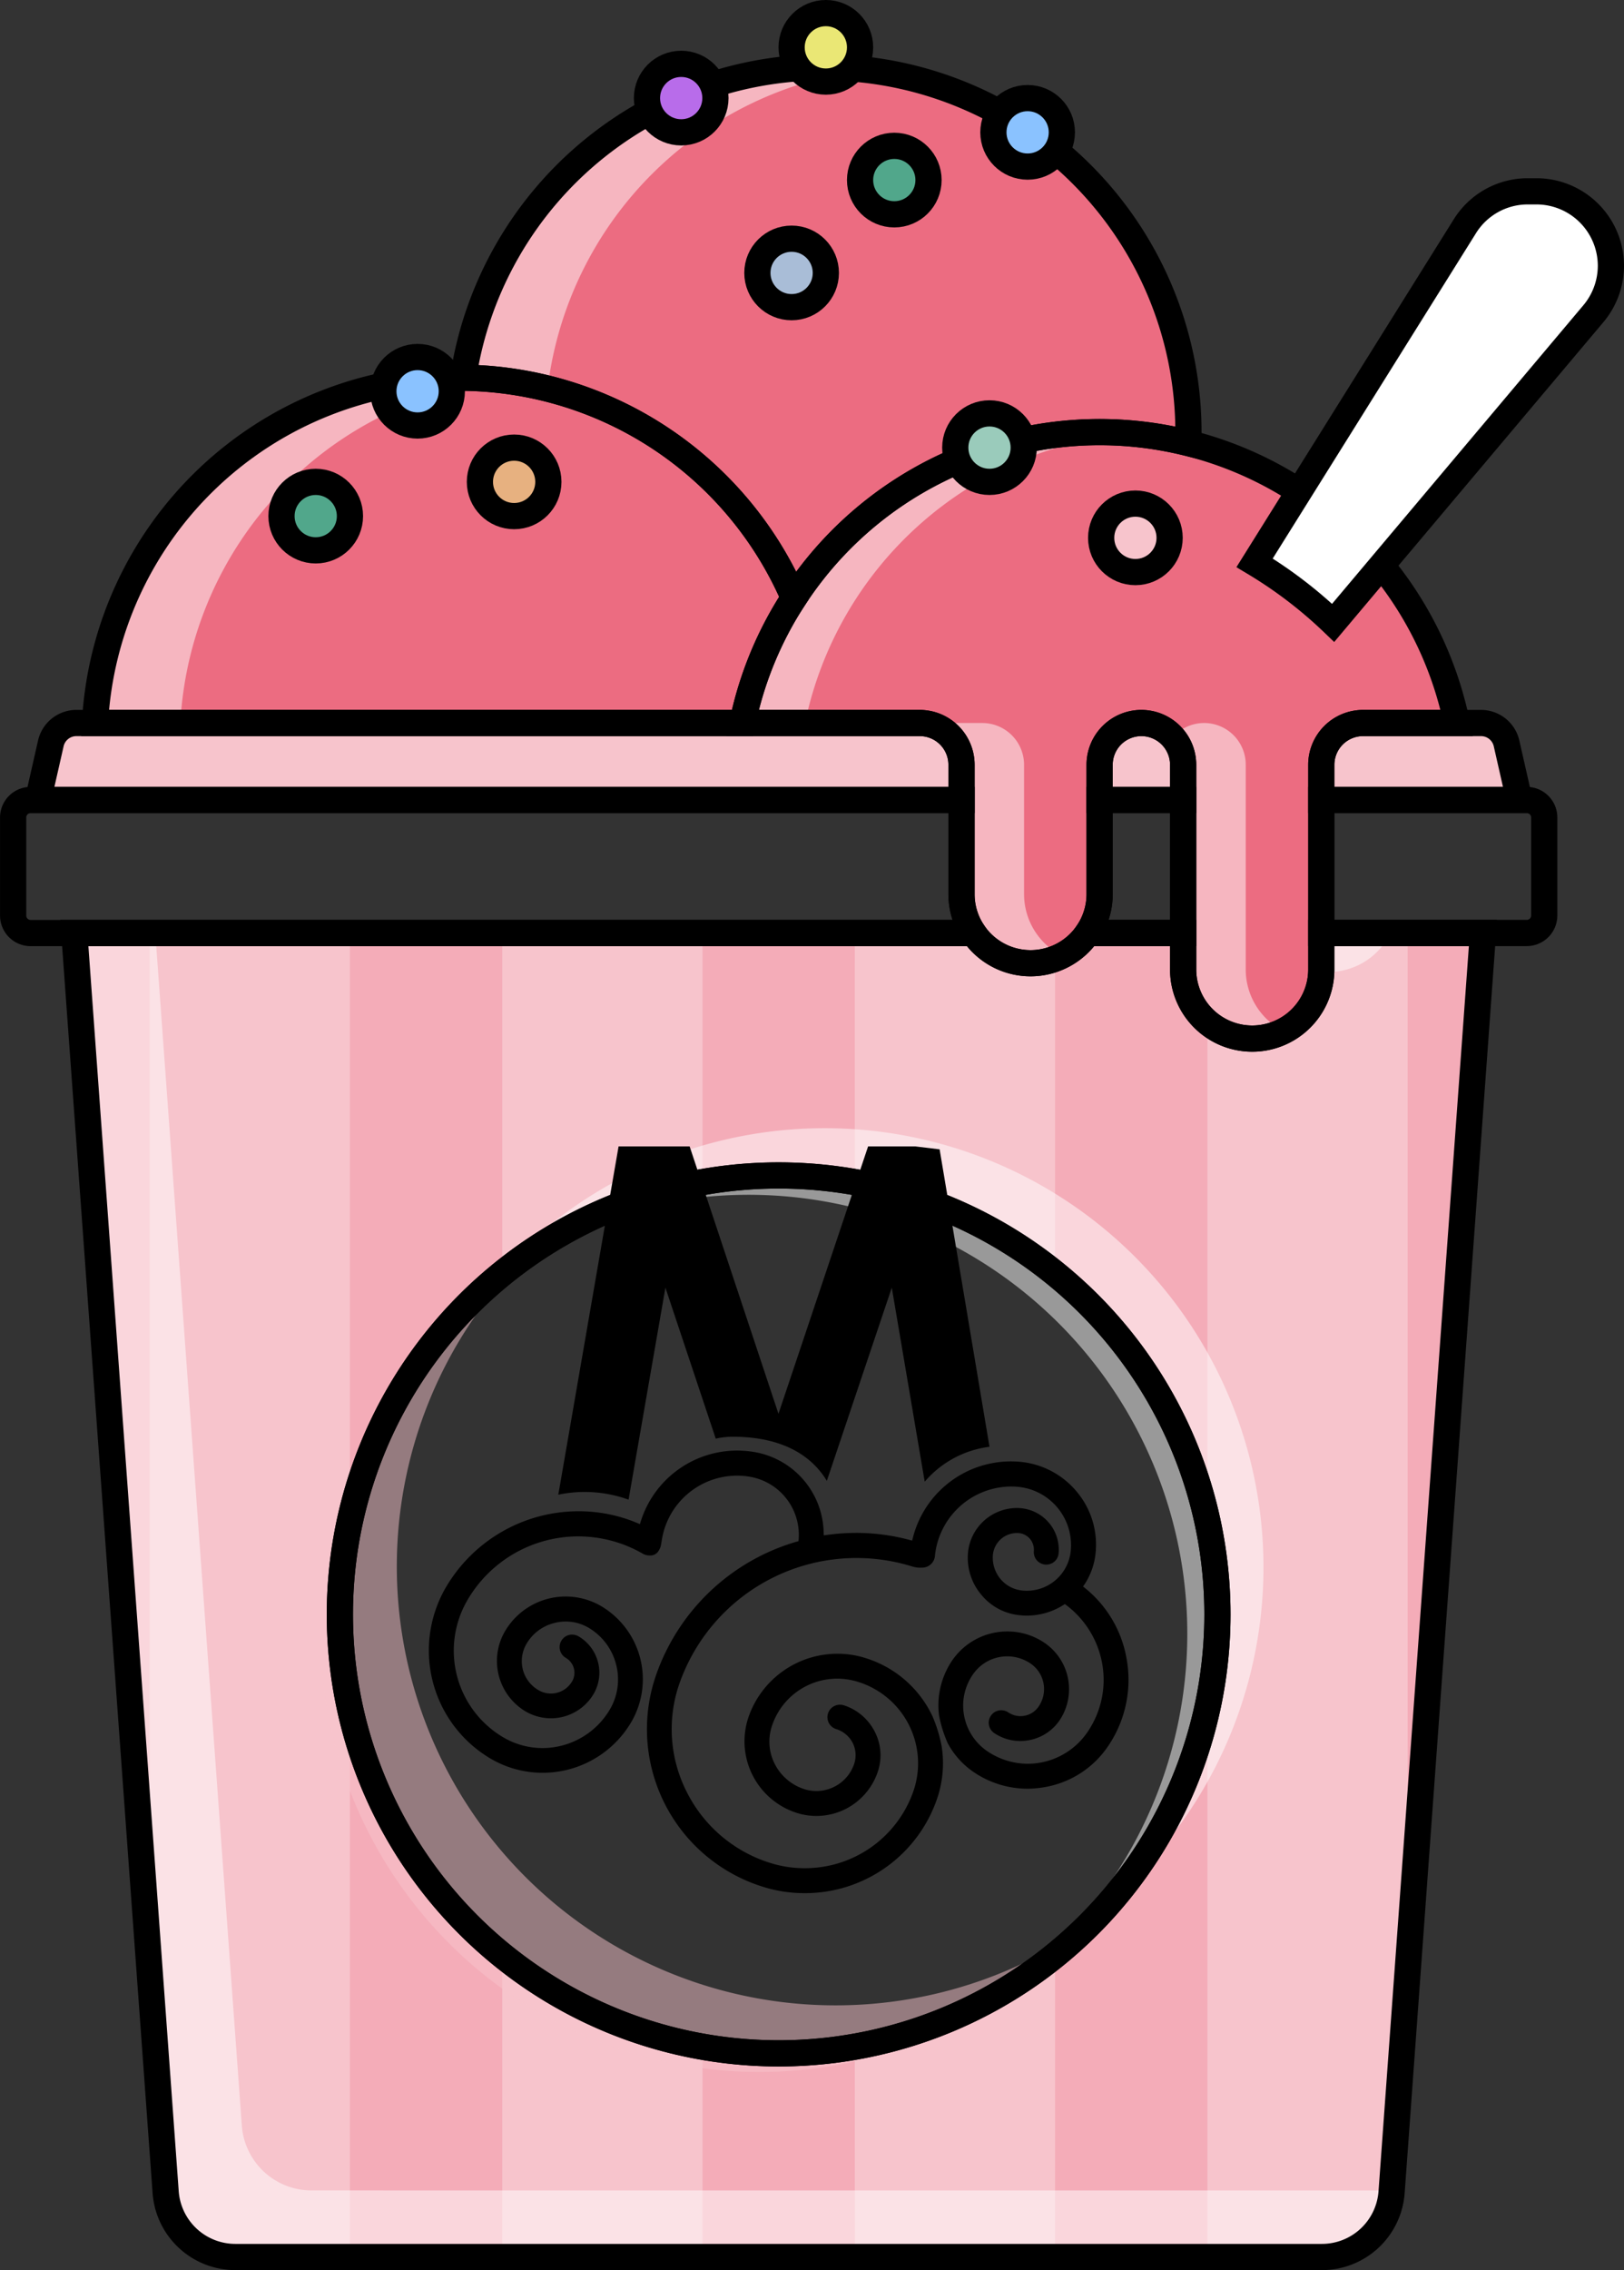
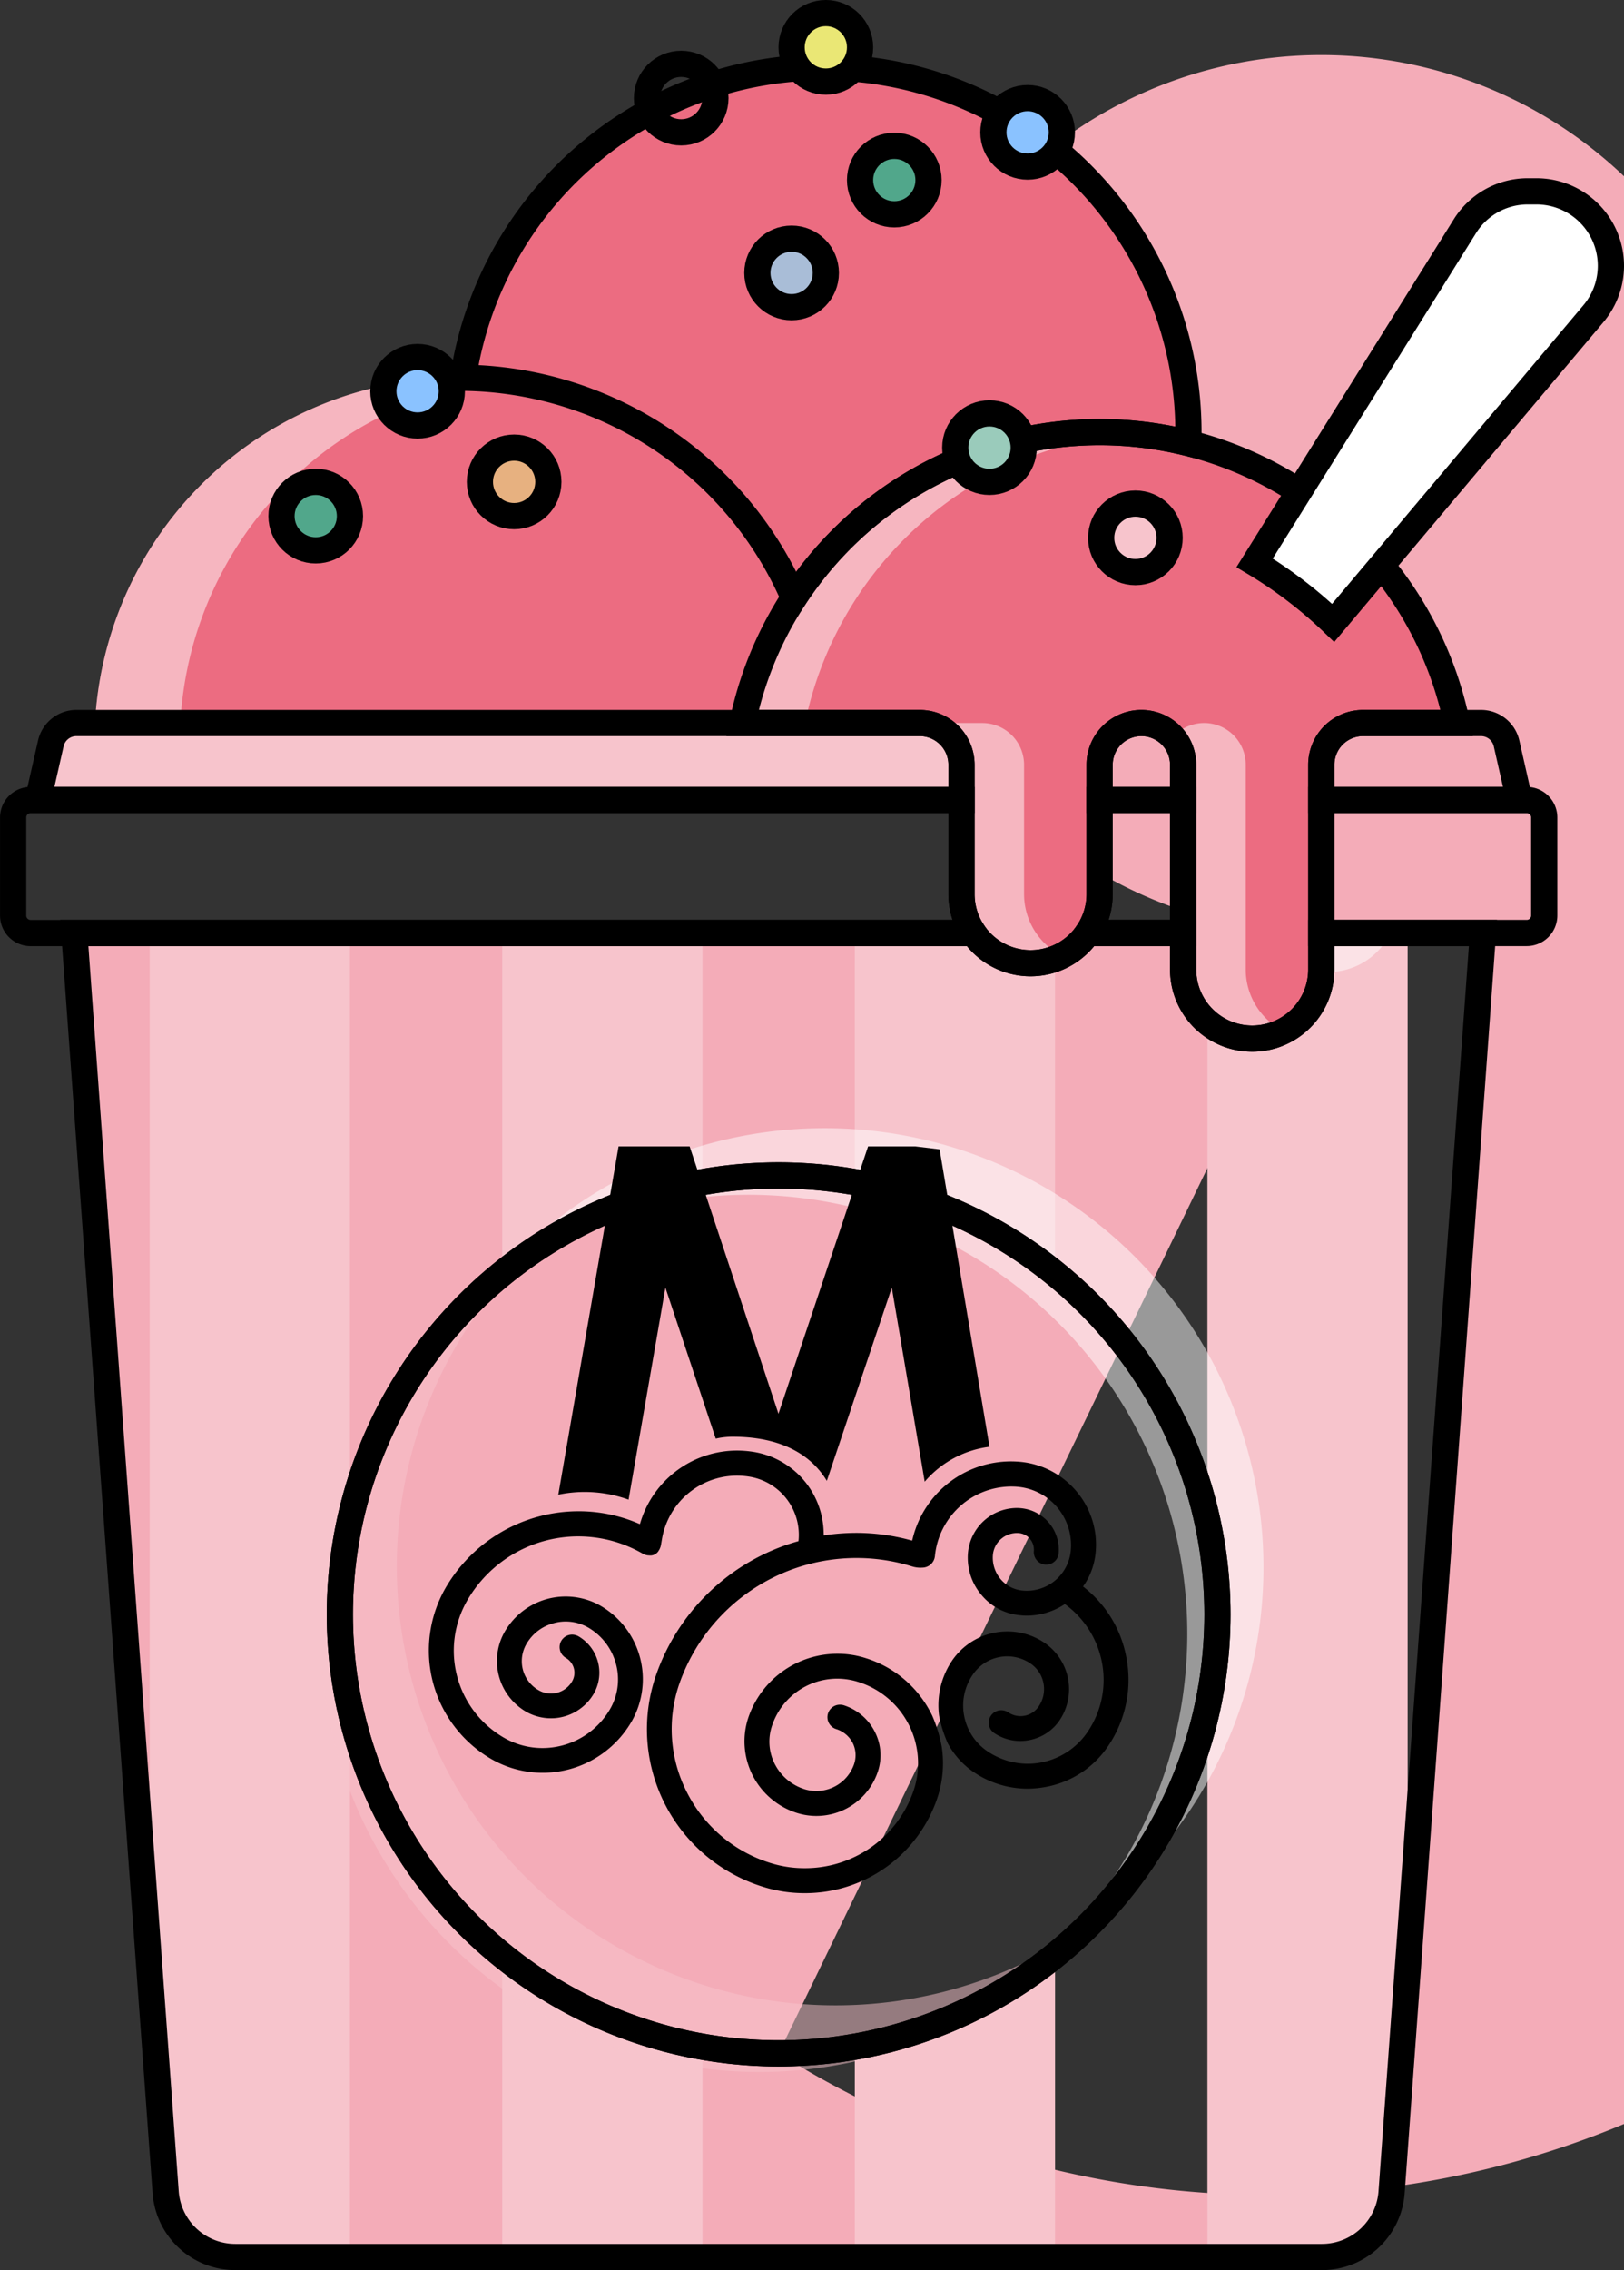
<svg xmlns="http://www.w3.org/2000/svg" width="139.251" height="194.572" viewBox="0 0 139.251 194.572">
  <rect x="0" y="0" width="139.251" height="194.572" fill="#333333" stroke="none" />
  <g id="Group_844" data-name="Group 844" transform="translate(-5612.652 -4206.88)">
    <g id="Group_833" data-name="Group 833">
      <path id="Path_389" data-name="Path 389" d="M5695.1,4272.431a3.581,3.581,0,0,0-3.581-3.581H5619.2a2.246,2.246,0,0,0-2.191,1.75l-1.1,4.847H5695.1Z" fill="#f7c4cc" />
      <path id="Path_390" data-name="Path 390" d="M5737.567,4268.85h-8.039a3.581,3.581,0,0,0-3.581,3.581v3.016h16.986l-1.1-4.847a2.246,2.246,0,0,0-2.191-1.75Z" fill="#f7c4cc" />
      <path id="Path_391" data-name="Path 391" d="M5714.1,4275.447v-3.016a3.581,3.581,0,0,0-7.162,0v3.016Z" fill="#f7c4cc" />
    </g>
-     <path id="Path_392" data-name="Path 392" d="M5725.947,4286.847v3.129a5.922,5.922,0,0,1-11.845,0v-3.129h-8.189a5.922,5.922,0,0,1-9.791,0h-77.1l7.834,107.923a5.993,5.993,0,0,0,5.976,5.558H5726a5.992,5.992,0,0,0,5.975-5.558l7.835-107.923Zm-46.528,96.028a37.624,37.624,0,1,1,37.623-37.624A37.624,37.624,0,0,1,5679.419,4382.875Z" fill="#f4acb8" />
+     <path id="Path_392" data-name="Path 392" d="M5725.947,4286.847v3.129a5.922,5.922,0,0,1-11.845,0v-3.129h-8.189a5.922,5.922,0,0,1-9.791,0h-77.1l7.834,107.923a5.993,5.993,0,0,0,5.976,5.558H5726a5.992,5.992,0,0,0,5.975-5.558l7.835-107.923Za37.624,37.624,0,1,1,37.623-37.624A37.624,37.624,0,0,1,5679.419,4382.875Z" fill="#f4acb8" />
    <g id="Group_834" data-name="Group 834">
      <path id="Path_393" data-name="Path 393" d="M5641.795,4345.251a37.676,37.676,0,0,1,.864-8.01v-50.394h-17.171v89.042l1.37,18.881a5.993,5.993,0,0,0,5.976,5.558h9.825v-47.066A37.7,37.7,0,0,1,5641.795,4345.251Z" fill="#f7c4cc" />
      <path id="Path_394" data-name="Path 394" d="M5672.889,4308.2v-21.357h-17.171v29.191A37.46,37.46,0,0,1,5672.889,4308.2Z" fill="#f7c4cc" />
      <path id="Path_395" data-name="Path 395" d="M5703.119,4316.038v-26.989a5.912,5.912,0,0,1-7-2.2h-10.173V4308.2A37.457,37.457,0,0,1,5703.119,4316.038Z" fill="#f7c4cc" />
      <path id="Path_396" data-name="Path 396" d="M5731.979,4394.77l1.371-18.882v-89.041h-7.4v3.129a5.918,5.918,0,0,1-9.768,4.5v42.766a37.618,37.618,0,0,1,0,16.021v47.066H5726A5.992,5.992,0,0,0,5731.979,4394.77Z" fill="#f7c4cc" />
      <path id="Path_397" data-name="Path 397" d="M5655.718,4374.465v25.863h17.171V4382.3A37.448,37.448,0,0,1,5655.718,4374.465Z" fill="#f7c4cc" />
      <path id="Path_398" data-name="Path 398" d="M5685.949,4382.3v18.03h17.17v-25.863A37.445,37.445,0,0,1,5685.949,4382.3Z" fill="#f7c4cc" />
    </g>
    <g id="Group_835" data-name="Group 835" opacity="0.5">
      <path id="Path_399" data-name="Path 399" d="M5720.989,4341.2a37.624,37.624,0,0,0-65.489-25.279,37.621,37.621,0,0,1,49.2,56.263A37.573,37.573,0,0,0,5720.989,4341.2Z" fill="#fff" />
      <path id="Path_400" data-name="Path 400" d="M5726.554,4290.193a5.918,5.918,0,0,0,5.327-3.346h-5.934v3.129c0,.062-.007.123-.009.184A5.984,5.984,0,0,0,5726.554,4290.193Z" fill="#fff" />
-       <path id="Path_401" data-name="Path 401" d="M5639.364,4394.622a5.992,5.992,0,0,1-5.976-5.558l-7.42-102.217h-6.944l7.834,107.923a5.993,5.993,0,0,0,5.976,5.558H5726a5.992,5.992,0,0,0,5.975-5.558l.011-.148Z" fill="#fff" />
      <path id="Path_402" data-name="Path 402" d="M5640.144,4346.845a37.624,37.624,0,0,0,65.49,25.279,37.621,37.621,0,0,1-49.2-56.263A37.574,37.574,0,0,0,5640.144,4346.845Z" fill="#f7c4cc" />
    </g>
    <g id="Group_836" data-name="Group 836">
      <path id="Path_403" data-name="Path 403" d="M5680.732,4258.135a31.269,31.269,0,0,1,33.8-13.282c.01-.312.024-.622.024-.936a31.271,31.271,0,0,0-62.192-4.659A31.267,31.267,0,0,1,5680.732,4258.135Z" fill="#ec6c81" />
    </g>
    <path id="Path_404" data-name="Path 404" d="M5737.567,4268.85a31.276,31.276,0,0,0-61.253,0h15.2a3.581,3.581,0,0,1,3.581,3.581v11.083a5.923,5.923,0,0,0,5.922,5.923h0a5.923,5.923,0,0,0,5.923-5.923v-11.083a3.581,3.581,0,0,1,3.581-3.581h0a3.581,3.581,0,0,1,3.581,3.581v17.545a5.922,5.922,0,0,0,5.923,5.922h0a5.922,5.922,0,0,0,5.922-5.922v-17.545a3.581,3.581,0,0,1,3.581-3.581Z" fill="#ec6c81" />
    <path id="Path_405" data-name="Path 405" d="M5652.021,4239.251a31.27,31.27,0,0,0-31.224,29.6h55.517a31.072,31.072,0,0,1,4.418-10.715A31.269,31.269,0,0,0,5652.021,4239.251Z" fill="#ec6c81" />
    <g id="Group_839" data-name="Group 839" opacity="0.5">
      <path id="Path_406" data-name="Path 406" d="M5655.708,4239.468a31.692,31.692,0,0,0-3.687-.217,31.27,31.27,0,0,0-31.224,29.6h7.318A31.272,31.272,0,0,1,5655.708,4239.468Z" fill="#fff" />
      <g id="Group_837" data-name="Group 837">
        <path id="Path_407" data-name="Path 407" d="M5709.623,4244.032c-.884-.075-1.779-.115-2.683-.115a31.279,31.279,0,0,0-30.626,24.933h5.366A31.287,31.287,0,0,1,5709.623,4244.032Z" fill="#fff" />
        <path id="Path_408" data-name="Path 408" d="M5700.461,4283.514v-11.083a3.581,3.581,0,0,0-3.581-3.581h-5.366a3.581,3.581,0,0,1,3.581,3.581v11.083a5.914,5.914,0,0,0,8.606,5.275A5.917,5.917,0,0,1,5700.461,4283.514Z" fill="#fff" />
        <path id="Path_409" data-name="Path 409" d="M5719.468,4289.976v-17.545a3.567,3.567,0,0,0-6.264-2.349,3.553,3.553,0,0,1,.9,2.349v17.545a5.916,5.916,0,0,0,8.606,5.275A5.918,5.918,0,0,1,5719.468,4289.976Z" fill="#fff" />
      </g>
      <g id="Group_838" data-name="Group 838">
-         <path id="Path_410" data-name="Path 410" d="M5659.731,4239.258a31.28,31.28,0,0,1,27.24-26.388,31.219,31.219,0,0,0-34.6,26.388" fill="#fff" />
-       </g>
+         </g>
    </g>
    <circle id="Ellipse_355" data-name="Ellipse 355" cx="2.935" cy="2.935" r="2.935" transform="translate(5636.789 4248.181)" fill="#51a78b" />
    <g id="Group_843" data-name="Group 843">
      <circle id="Ellipse_356" data-name="Ellipse 356" cx="37.623" cy="37.623" r="37.623" transform="translate(5641.795 4307.628)" fill="none" stroke="#000" stroke-miterlimit="10" stroke-width="2.245" />
      <g id="Group_840" data-name="Group 840">
        <path id="Path_411" data-name="Path 411" d="M5680.732,4258.135a31.269,31.269,0,0,1,33.8-13.282c.01-.312.024-.622.024-.936a31.271,31.271,0,0,0-62.192-4.659A31.267,31.267,0,0,1,5680.732,4258.135Z" fill="none" stroke="#000" stroke-miterlimit="10" stroke-width="2.247" />
      </g>
      <g id="Group_841" data-name="Group 841">
        <path id="Path_412" data-name="Path 412" d="M5695.1,4272.431a3.581,3.581,0,0,0-3.581-3.581H5619.2a2.246,2.246,0,0,0-2.191,1.75l-1.1,4.847H5695.1Z" fill="none" stroke="#000" stroke-miterlimit="10" stroke-width="2.247" />
        <path id="Path_413" data-name="Path 413" d="M5737.567,4268.85h-8.039a3.581,3.581,0,0,0-3.581,3.581v3.016h16.986l-1.1-4.847a2.246,2.246,0,0,0-2.191-1.75Z" fill="none" stroke="#000" stroke-miterlimit="10" stroke-width="2.247" />
        <path id="Path_414" data-name="Path 414" d="M5714.1,4275.447v-3.016a3.581,3.581,0,0,0-7.162,0v3.016Z" fill="none" stroke="#000" stroke-miterlimit="10" stroke-width="2.247" />
      </g>
      <g id="Group_842" data-name="Group 842">
        <path id="Path_415" data-name="Path 415" d="M5695.1,4283.514v-8.067h-79.821a1.5,1.5,0,0,0-1.5,1.5v8.405a1.5,1.5,0,0,0,1.5,1.5h80.848A5.9,5.9,0,0,1,5695.1,4283.514Z" fill="none" stroke="#000" stroke-miterlimit="10" stroke-width="2.247" />
        <path id="Path_416" data-name="Path 416" d="M5714.1,4286.847v-11.4h-7.162v8.067a5.9,5.9,0,0,1-1.027,3.333Z" fill="none" stroke="#000" stroke-miterlimit="10" stroke-width="2.247" />
        <path id="Path_417" data-name="Path 417" d="M5743.563,4275.447h-17.616v11.4h17.616a1.5,1.5,0,0,0,1.5-1.5v-8.405A1.5,1.5,0,0,0,5743.563,4275.447Z" fill="none" stroke="#000" stroke-miterlimit="10" stroke-width="2.247" />
      </g>
      <path id="Path_418" data-name="Path 418" d="M5737.567,4268.85a31.276,31.276,0,0,0-61.253,0h15.2a3.581,3.581,0,0,1,3.581,3.581v11.083a5.923,5.923,0,0,0,5.922,5.923h0a5.923,5.923,0,0,0,5.923-5.923v-11.083a3.581,3.581,0,0,1,3.581-3.581h0a3.581,3.581,0,0,1,3.581,3.581v17.545a5.922,5.922,0,0,0,5.923,5.922h0a5.922,5.922,0,0,0,5.922-5.922v-17.545a3.581,3.581,0,0,1,3.581-3.581Z" fill="none" stroke="#000" stroke-miterlimit="10" stroke-width="2.247" />
      <g id="Group_13" data-name="Group 13">
        <path id="Path_33" data-name="Path 33" d="M5709.218,4348.863a9.943,9.943,0,0,0-3.508-5.852l-.191-.153.138-.2a5.948,5.948,0,0,0,.945-2.743,7.056,7.056,0,0,0-1.65-5.215,7.16,7.16,0,0,0-4.853-2.53c-.263-.022-.519-.033-.778-.033a8.675,8.675,0,0,0-8.389,6.526l-.068.264-.256-.069a17.741,17.741,0,0,0-4.556-.594,18.721,18.721,0,0,0-2.469.172l-.295.043-.013-.3a7.148,7.148,0,0,0-5.946-6.846,9.186,9.186,0,0,0-1.481-.125,8.67,8.67,0,0,0-8.24,6.025l-.088.28-.27-.114a12.972,12.972,0,0,0-4.981-.99,13.191,13.191,0,0,0-11.406,6.56,10.759,10.759,0,0,0,3.906,14.672,8.814,8.814,0,0,0,12.034-3.2,7.287,7.287,0,0,0-2.641-9.923,6.034,6.034,0,0,0-3.011-.8,6.025,6.025,0,0,0-5.206,2.99,5.038,5.038,0,0,0,1.809,6.879,4.335,4.335,0,0,0,2.139.567,4.249,4.249,0,0,0,3.668-2.1,3.616,3.616,0,0,0-1.318-4.933,1.145,1.145,0,0,0-.533-.139,1.07,1.07,0,0,0-.532,2,1.469,1.469,0,0,1,.534,2,2.1,2.1,0,0,1-2.873.768,2.865,2.865,0,0,1-1.352-1.759,2.928,2.928,0,0,1,.3-2.2,3.816,3.816,0,0,1,2.362-1.794,3.763,3.763,0,0,1,1.006-.137,3.884,3.884,0,0,1,1.948.524,5.126,5.126,0,0,1,2.367,3.117,5.074,5.074,0,0,1-.519,3.887,6.715,6.715,0,0,1-5.778,3.318,6.624,6.624,0,0,1-3.334-.9,8.62,8.62,0,0,1-3.121-11.757,11,11,0,0,1,9.511-5.485,11.061,11.061,0,0,1,5.547,1.487,1.083,1.083,0,0,0,.536.145.823.823,0,0,0,.825-.416,1.342,1.342,0,0,0,.2-.538l.074-.432a6.531,6.531,0,0,1,7.558-5.355,5.053,5.053,0,0,1,4.167,5.33l-.017.187-.178.05a18.118,18.118,0,0,0-12.059,11.5,14.147,14.147,0,0,0,9.144,18.06,11.844,11.844,0,0,0,3.574.561h.027a11.971,11.971,0,0,0,11.374-8.09,9.4,9.4,0,0,0,.4-4.466,12.338,12.338,0,0,0-.817-2.663l-.086-.171a9.415,9.415,0,0,0-5.606-4.751,7.85,7.85,0,0,0-2.413-.378,8.061,8.061,0,0,0-7.648,5.434,6.441,6.441,0,0,0,4.155,8.21,5.551,5.551,0,0,0,6.918-3.488,4.4,4.4,0,0,0-.245-3.478,4.525,4.525,0,0,0-2.656-2.263,1.138,1.138,0,0,0-.322-.048,1.069,1.069,0,0,0-.337,2.087,2.4,2.4,0,0,1,1.427,1.193,2.375,2.375,0,0,1,.114,1.819,3.424,3.424,0,0,1-4.247,2.144,4.341,4.341,0,0,1-2.559-2.173,4.217,4.217,0,0,1-.216-3.309,5.894,5.894,0,0,1,7.374-3.715,7.311,7.311,0,0,1,4.747,9.331,9.837,9.837,0,0,1-9.346,6.635,9.683,9.683,0,0,1-2.96-.457,12,12,0,0,1-7.133-6.064,11.868,11.868,0,0,1-.646-9.277,16.093,16.093,0,0,1,19.97-10.063,2.413,2.413,0,0,0,.866.1,1.094,1.094,0,0,0,1.081-.983,6.6,6.6,0,0,1,6.53-5.969c.184,0,.374.006.561.023a5.019,5.019,0,0,1,4.562,5.437,3.784,3.784,0,0,1-4.115,3.458,2.8,2.8,0,0,1-1.917-.995,2.857,2.857,0,0,1-.649-2.062,2.069,2.069,0,0,1,2.206-1.87,1.414,1.414,0,0,1,.977.5,1.458,1.458,0,0,1,.328,1.052,1.07,1.07,0,0,0,.969,1.147c.034,0,.072,0,.11,0a1.053,1.053,0,0,0,1.046-.965,3.57,3.57,0,0,0-3.233-3.867,3.484,3.484,0,0,0-.371-.017,4.223,4.223,0,0,0-4.167,3.828,4.92,4.92,0,0,0,1.15,3.617,4.851,4.851,0,0,0,3.36,1.751,4.5,4.5,0,0,0,.481.029h.04a5.917,5.917,0,0,0,3.121-.892l.157-.1.146.112a8.041,8.041,0,0,1,3.019,4.818,7.917,7.917,0,0,1-1.2,6,6.214,6.214,0,0,1-5.143,2.758,6.209,6.209,0,0,1-3.433-1.048,4.73,4.73,0,0,1-2.019-3.013,4.67,4.67,0,0,1,.713-3.549,3.561,3.561,0,0,1,4.958-.991,2.646,2.646,0,0,1,.726,3.668,1.878,1.878,0,0,1-2.632.523,1.068,1.068,0,0,0-.587-.176,1.069,1.069,0,0,0-.6,1.96,3.994,3.994,0,0,0,2.232.675,4.184,4.184,0,0,0,.795-.08,4.044,4.044,0,0,0,2.586-1.716,4.8,4.8,0,0,0-1.33-6.632,5.661,5.661,0,0,0-3.162-.962,5.726,5.726,0,0,0-4.764,2.532,6.859,6.859,0,0,0-1.094,4.678,10.819,10.819,0,0,0,.749,2.383,6.973,6.973,0,0,0,2.25,2.482,8.228,8.228,0,0,0,4.567,1.405,8.926,8.926,0,0,0,1.678-.171,8.224,8.224,0,0,0,5.285-3.531A10.109,10.109,0,0,0,5709.218,4348.863Z" />
        <path id="Path_34" data-name="Path 34" d="M5693.22,4305.39l-2.091-.252h-4.041l-7.686,22.918-7.616-22.917h-6.094l-5.168,29.852a11.045,11.045,0,0,1,6.025.425l3.159-18.171,4.316,12.942a6.573,6.573,0,0,1,1.445-.164c4.716,0,6.987,1.968,8.08,3.78l5.57-16.558,2.823,16.631a8.738,8.738,0,0,1,5.555-2.993Z" />
      </g>
-       <path id="Path_419" data-name="Path 419" d="M5652.021,4239.251a31.27,31.27,0,0,0-31.224,29.6h55.517a31.072,31.072,0,0,1,4.418-10.715A31.269,31.269,0,0,0,5652.021,4239.251Z" fill="none" stroke="#000" stroke-miterlimit="10" stroke-width="2.247" />
      <path id="Path_420" data-name="Path 420" d="M5725.947,4286.847v3.129a5.922,5.922,0,0,1-11.845,0v-3.129h-8.189a5.922,5.922,0,0,1-9.791,0h-77.1l7.834,107.923a5.993,5.993,0,0,0,5.976,5.558H5726a5.992,5.992,0,0,0,5.975-5.558l7.835-107.923Zm-46.528,96.028a37.624,37.624,0,1,1,37.623-37.624A37.624,37.624,0,0,1,5679.419,4382.875Z" fill="none" stroke="#000" stroke-miterlimit="10" stroke-width="2.247" />
    </g>
    <circle id="Ellipse_357" data-name="Ellipse 357" cx="2.935" cy="2.935" r="2.935" transform="translate(5636.789 4248.181)" fill="none" stroke="#000" stroke-miterlimit="10" stroke-width="2.247" />
    <circle id="Ellipse_358" data-name="Ellipse 358" cx="2.935" cy="2.935" r="2.935" transform="translate(5645.523 4237.48)" fill="#8ac2ff" />
    <circle id="Ellipse_359" data-name="Ellipse 359" cx="2.935" cy="2.935" r="2.935" transform="translate(5645.523 4237.48)" fill="none" stroke="#000" stroke-miterlimit="10" stroke-width="2.247" />
    <circle id="Ellipse_360" data-name="Ellipse 360" cx="2.935" cy="2.935" r="2.935" transform="translate(5653.802 4245.246)" fill="#e7b180" />
    <circle id="Ellipse_361" data-name="Ellipse 361" cx="2.935" cy="2.935" r="2.935" transform="translate(5653.802 4245.246)" fill="none" stroke="#000" stroke-miterlimit="10" stroke-width="2.247" />
    <circle id="Ellipse_362" data-name="Ellipse 362" cx="2.935" cy="2.935" r="2.935" transform="translate(5694.562 4242.311)" fill="#9acbbb" />
    <circle id="Ellipse_363" data-name="Ellipse 363" cx="2.935" cy="2.935" r="2.935" transform="translate(5694.562 4242.311)" fill="none" stroke="#000" stroke-miterlimit="10" stroke-width="2.247" />
    <circle id="Ellipse_364" data-name="Ellipse 364" cx="2.935" cy="2.935" r="2.935" transform="translate(5707.072 4250.043)" fill="#f7c4cc" />
    <circle id="Ellipse_365" data-name="Ellipse 365" cx="2.935" cy="2.935" r="2.935" transform="translate(5707.072 4250.043)" fill="none" stroke="#000" stroke-miterlimit="10" stroke-width="2.247" />
-     <circle id="Ellipse_366" data-name="Ellipse 366" cx="2.935" cy="2.935" r="2.935" transform="translate(5668.127 4212.353)" fill="#b86cea" />
    <circle id="Ellipse_367" data-name="Ellipse 367" cx="2.935" cy="2.935" r="2.935" transform="translate(5668.127 4212.353)" fill="none" stroke="#000" stroke-miterlimit="10" stroke-width="2.247" />
    <circle id="Ellipse_368" data-name="Ellipse 368" cx="2.935" cy="2.935" r="2.935" transform="translate(5680.529 4208.003)" fill="#eae775" />
    <circle id="Ellipse_369" data-name="Ellipse 369" cx="2.935" cy="2.935" r="2.935" transform="translate(5680.529 4208.003)" fill="none" stroke="#000" stroke-miterlimit="10" stroke-width="2.247" />
    <circle id="Ellipse_370" data-name="Ellipse 370" cx="2.935" cy="2.935" r="2.935" transform="translate(5677.594 4227.338)" fill="#a9bdd7" />
    <circle id="Ellipse_371" data-name="Ellipse 371" cx="2.935" cy="2.935" r="2.935" transform="translate(5677.594 4227.338)" fill="none" stroke="#000" stroke-miterlimit="10" stroke-width="2.247" />
    <circle id="Ellipse_372" data-name="Ellipse 372" cx="2.935" cy="2.935" r="2.935" transform="translate(5686.399 4219.379)" fill="#51a78b" />
    <circle id="Ellipse_373" data-name="Ellipse 373" cx="2.935" cy="2.935" r="2.935" transform="translate(5686.399 4219.379)" fill="none" stroke="#000" stroke-miterlimit="10" stroke-width="2.247" />
    <circle id="Ellipse_374" data-name="Ellipse 374" cx="2.935" cy="2.935" r="2.935" transform="translate(5697.831 4215.288)" fill="#8ac2ff" />
    <circle id="Ellipse_375" data-name="Ellipse 375" cx="2.935" cy="2.935" r="2.935" transform="translate(5697.831 4215.288)" fill="none" stroke="#000" stroke-miterlimit="10" stroke-width="2.247" />
    <path id="Path_421" data-name="Path 421" d="M5750.78,4229.658a6.386,6.386,0,0,0-6.378-6.379h-.737a6.351,6.351,0,0,0-5.411,3l-18.026,28.84a37.736,37.736,0,0,1,6.738,5.147l22.313-26.5A6.39,6.39,0,0,0,5750.78,4229.658Z" fill="#fff" stroke="#000" stroke-miterlimit="10" stroke-width="2.247" />
  </g>
</svg>